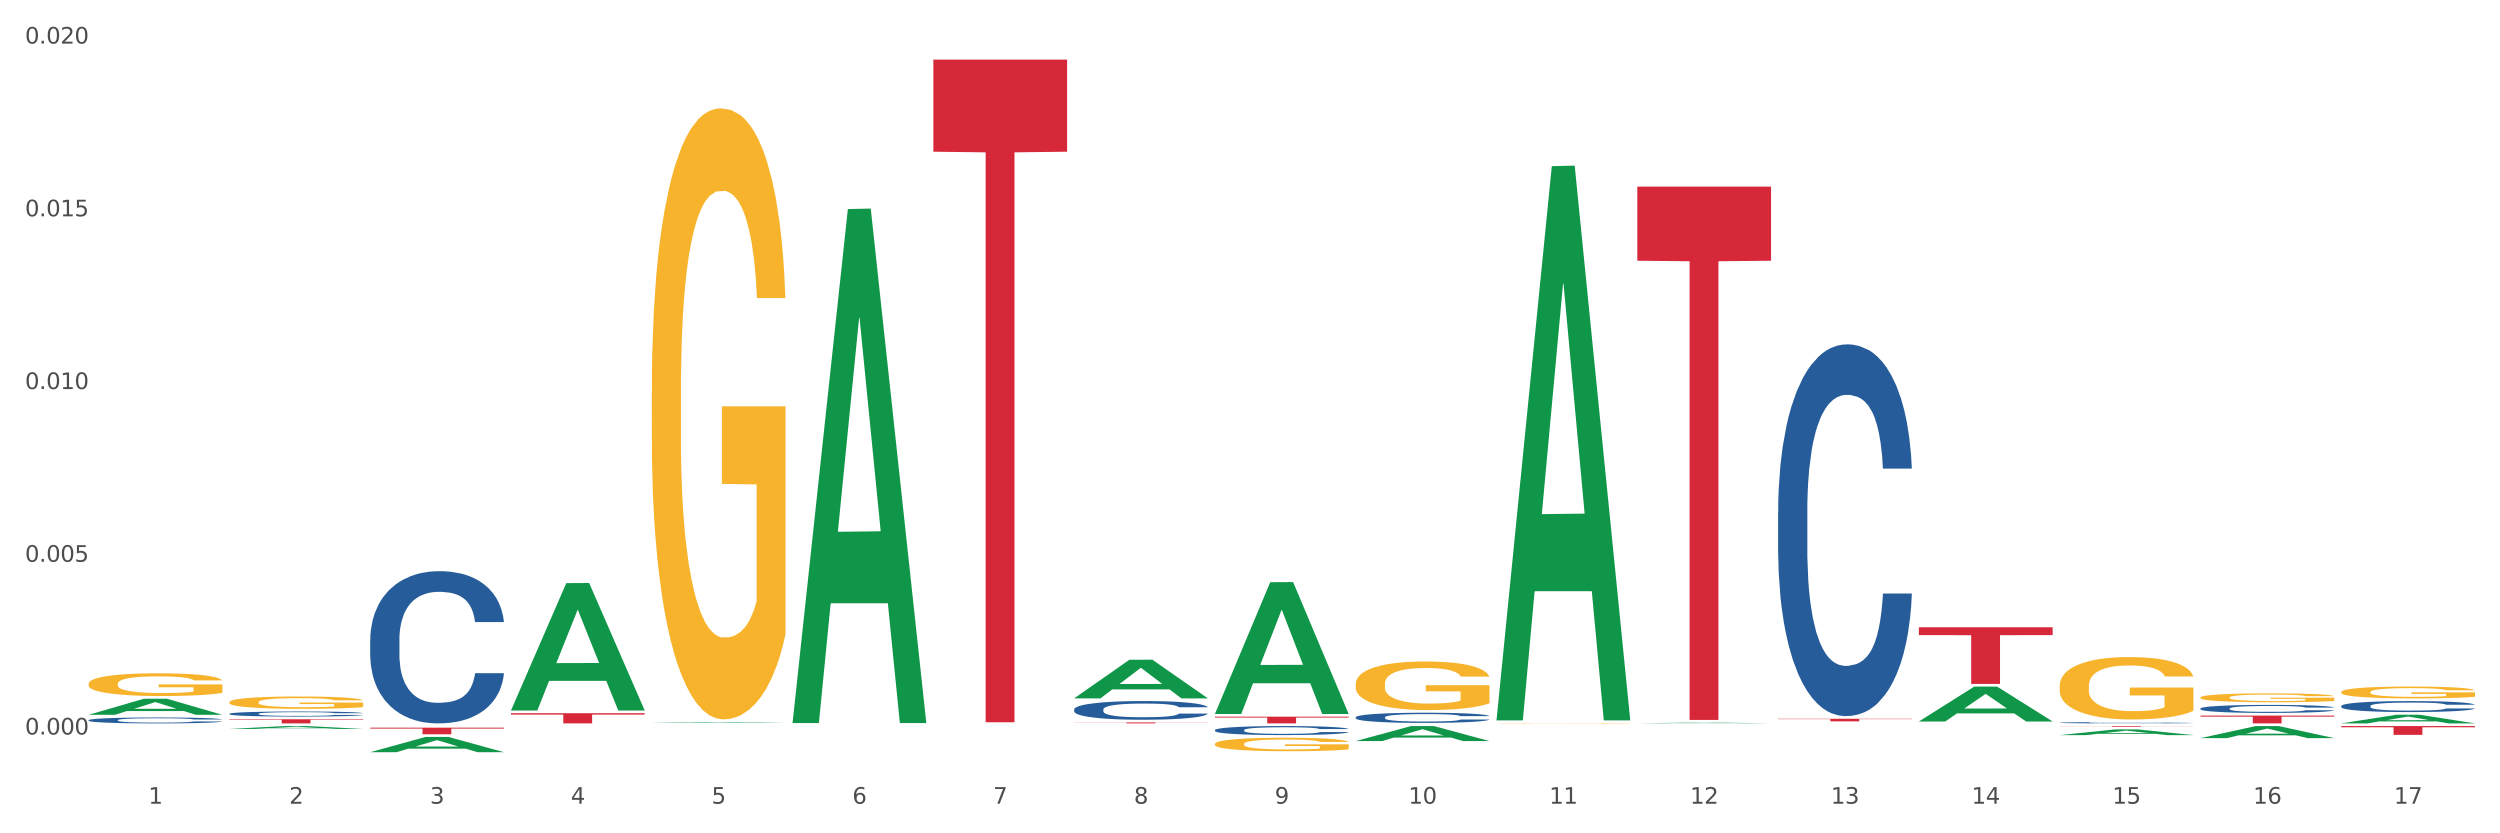
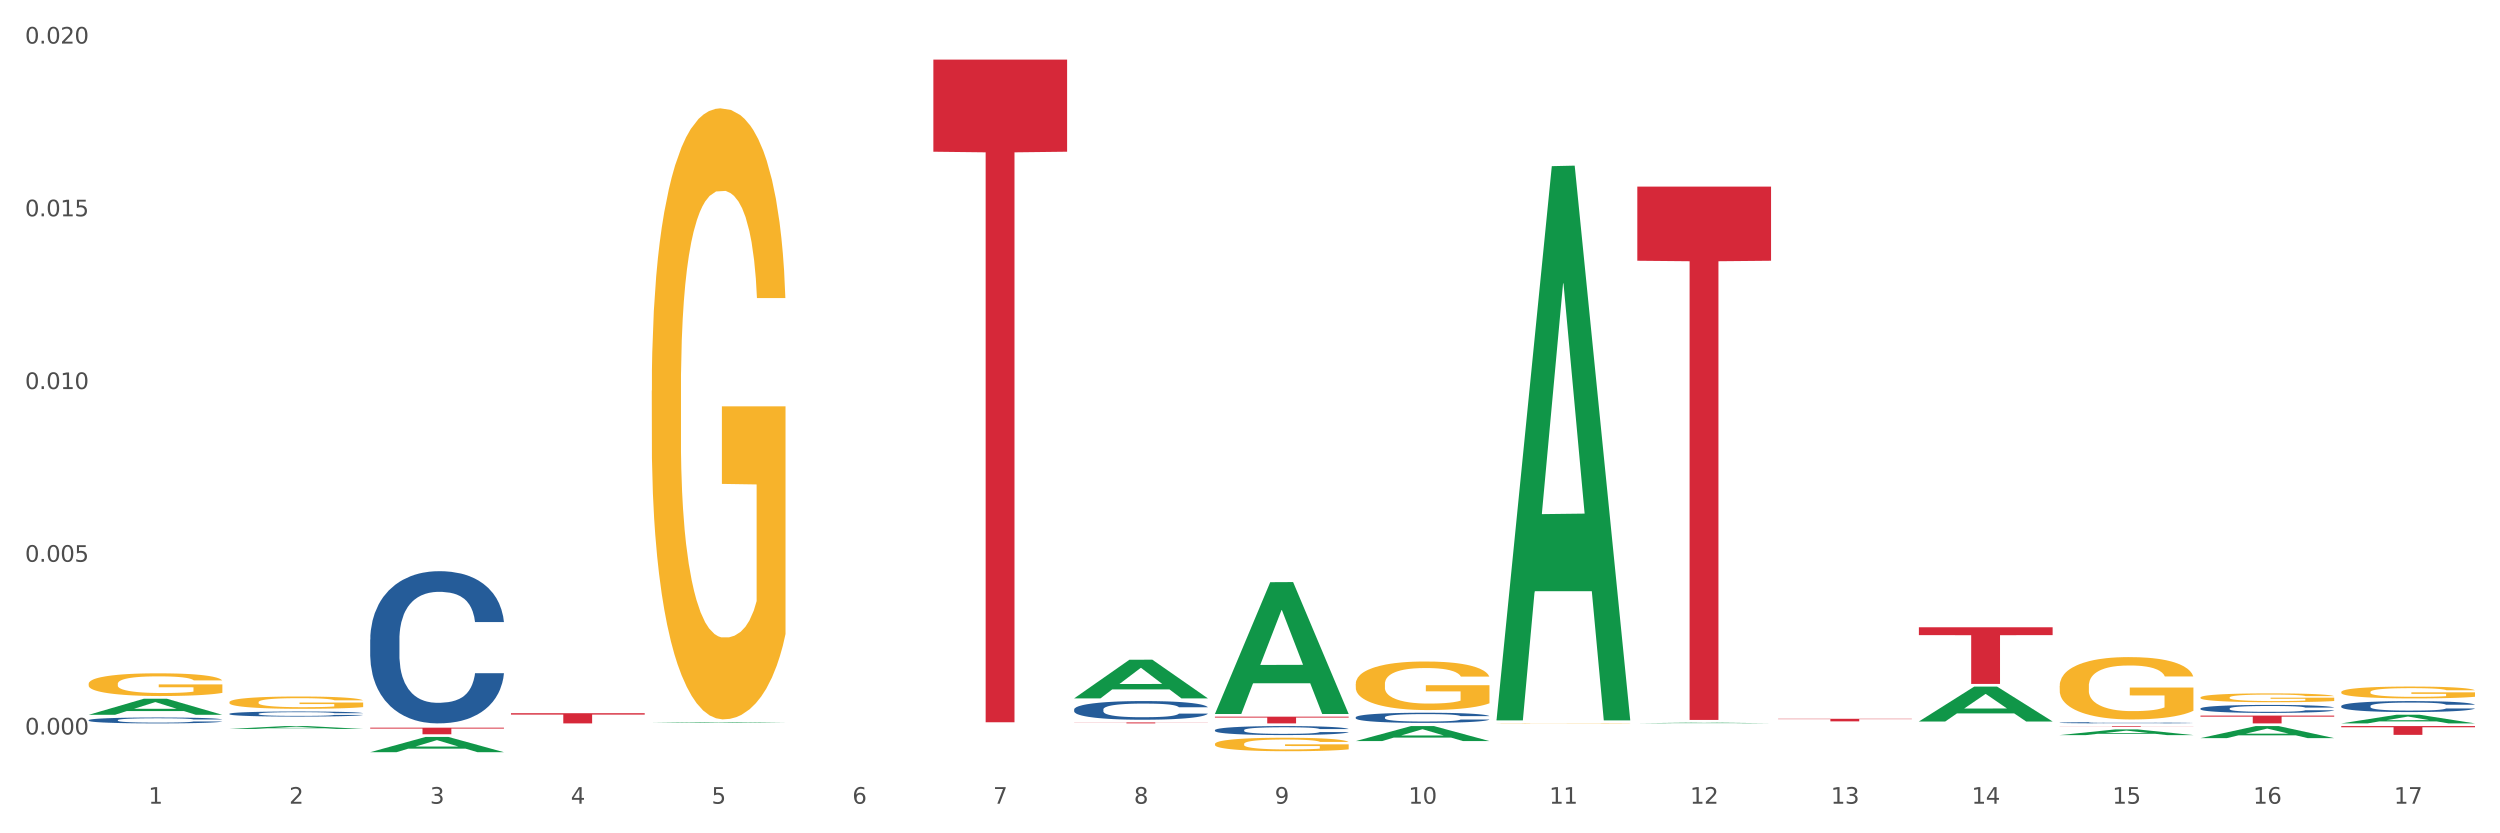
<svg xmlns="http://www.w3.org/2000/svg" xmlns:xlink="http://www.w3.org/1999/xlink" width="1080pt" height="360pt" viewBox="0 0 1080 360" version="1.1">
  <rect x="0" y="0" width="1080" height="360" fill="#333333" stroke="none" />
  <defs>
    <style type="text/css">*{stroke-linejoin: round; stroke-linecap: butt}</style>
  </defs>
  <g id="figure_1">
    <g id="patch_1">
      <path d="M 0 360  L 1080 360  L 1080 0  L 0 0  z " style="fill: #ffffff; stroke: #ffffff; stroke-linejoin: miter" />
    </g>
    <g id="axes_1">
      <g id="matplotlib.axis_1">
        <g id="xtick_1">
          <g id="text_1">
            <g style="fill: #4d4d4d" transform="translate(64.119 347.204) scale(0.096 -0.096)">
              <defs>
                <path id="DejaVuSans-31" d="M 794 531  L 1825 531  L 1825 4091  L 703 3866  L 703 4441  L 1819 4666  L 2450 4666  L 2450 531  L 3481 531  L 3481 0  L 794 0  L 794 531  z " transform="scale(0.016)" />
              </defs>
              <use xlink:href="#DejaVuSans-31" />
            </g>
          </g>
        </g>
        <g id="xtick_2">
          <g id="text_2">
            <g style="fill: #4d4d4d" transform="translate(124.94 347.204) scale(0.096 -0.096)">
              <defs>
                <path id="DejaVuSans-32" d="M 1228 531  L 3431 531  L 3431 0  L 469 0  L 469 531  Q 828 903 1448 1529  Q 2069 2156 2228 2338  Q 2531 2678 2651 2914  Q 2772 3150 2772 3378  Q 2772 3750 2511 3984  Q 2250 4219 1831 4219  Q 1534 4219 1204 4116  Q 875 4013 500 3803  L 500 4441  Q 881 4594 1212 4672  Q 1544 4750 1819 4750  Q 2544 4750 2975 4387  Q 3406 4025 3406 3419  Q 3406 3131 3298 2873  Q 3191 2616 2906 2266  Q 2828 2175 2409 1742  Q 1991 1309 1228 531  z " transform="scale(0.016)" />
              </defs>
              <use xlink:href="#DejaVuSans-32" />
            </g>
          </g>
        </g>
        <g id="xtick_3">
          <g id="text_3">
            <g style="fill: #4d4d4d" transform="translate(185.761 347.204) scale(0.096 -0.096)">
              <defs>
                <path id="DejaVuSans-33" d="M 2597 2516  Q 3050 2419 3304 2112  Q 3559 1806 3559 1356  Q 3559 666 3084 287  Q 2609 -91 1734 -91  Q 1441 -91 1130 -33  Q 819 25 488 141  L 488 750  Q 750 597 1062 519  Q 1375 441 1716 441  Q 2309 441 2620 675  Q 2931 909 2931 1356  Q 2931 1769 2642 2001  Q 2353 2234 1838 2234  L 1294 2234  L 1294 2753  L 1863 2753  Q 2328 2753 2575 2939  Q 2822 3125 2822 3475  Q 2822 3834 2567 4026  Q 2313 4219 1838 4219  Q 1578 4219 1281 4162  Q 984 4106 628 3988  L 628 4550  Q 988 4650 1302 4700  Q 1616 4750 1894 4750  Q 2613 4750 3031 4423  Q 3450 4097 3450 3541  Q 3450 3153 3228 2886  Q 3006 2619 2597 2516  z " transform="scale(0.016)" />
              </defs>
              <use xlink:href="#DejaVuSans-33" />
            </g>
          </g>
        </g>
        <g id="xtick_4">
          <g id="text_4">
            <g style="fill: #4d4d4d" transform="translate(246.582 347.204) scale(0.096 -0.096)">
              <defs>
                <path id="DejaVuSans-34" d="M 2419 4116  L 825 1625  L 2419 1625  L 2419 4116  z M 2253 4666  L 3047 4666  L 3047 1625  L 3713 1625  L 3713 1100  L 3047 1100  L 3047 0  L 2419 0  L 2419 1100  L 313 1100  L 313 1709  L 2253 4666  z " transform="scale(0.016)" />
              </defs>
              <use xlink:href="#DejaVuSans-34" />
            </g>
          </g>
        </g>
        <g id="xtick_5">
          <g id="text_5">
            <g style="fill: #4d4d4d" transform="translate(307.403 347.204) scale(0.096 -0.096)">
              <defs>
                <path id="DejaVuSans-35" d="M 691 4666  L 3169 4666  L 3169 4134  L 1269 4134  L 1269 2991  Q 1406 3038 1543 3061  Q 1681 3084 1819 3084  Q 2600 3084 3056 2656  Q 3513 2228 3513 1497  Q 3513 744 3044 326  Q 2575 -91 1722 -91  Q 1428 -91 1123 -41  Q 819 9 494 109  L 494 744  Q 775 591 1075 516  Q 1375 441 1709 441  Q 2250 441 2565 725  Q 2881 1009 2881 1497  Q 2881 1984 2565 2268  Q 2250 2553 1709 2553  Q 1456 2553 1204 2497  Q 953 2441 691 2322  L 691 4666  z " transform="scale(0.016)" />
              </defs>
              <use xlink:href="#DejaVuSans-35" />
            </g>
          </g>
        </g>
        <g id="xtick_6">
          <g id="text_6">
            <g style="fill: #4d4d4d" transform="translate(368.224 347.204) scale(0.096 -0.096)">
              <defs>
                <path id="DejaVuSans-36" d="M 2113 2584  Q 1688 2584 1439 2293  Q 1191 2003 1191 1497  Q 1191 994 1439 701  Q 1688 409 2113 409  Q 2538 409 2786 701  Q 3034 994 3034 1497  Q 3034 2003 2786 2293  Q 2538 2584 2113 2584  z M 3366 4563  L 3366 3988  Q 3128 4100 2886 4159  Q 2644 4219 2406 4219  Q 1781 4219 1451 3797  Q 1122 3375 1075 2522  Q 1259 2794 1537 2939  Q 1816 3084 2150 3084  Q 2853 3084 3261 2657  Q 3669 2231 3669 1497  Q 3669 778 3244 343  Q 2819 -91 2113 -91  Q 1303 -91 875 529  Q 447 1150 447 2328  Q 447 3434 972 4092  Q 1497 4750 2381 4750  Q 2619 4750 2861 4703  Q 3103 4656 3366 4563  z " transform="scale(0.016)" />
              </defs>
              <use xlink:href="#DejaVuSans-36" />
            </g>
          </g>
        </g>
        <g id="xtick_7">
          <g id="text_7">
            <g style="fill: #4d4d4d" transform="translate(429.045 347.204) scale(0.096 -0.096)">
              <defs>
                <path id="DejaVuSans-37" d="M 525 4666  L 3525 4666  L 3525 4397  L 1831 0  L 1172 0  L 2766 4134  L 525 4134  L 525 4666  z " transform="scale(0.016)" />
              </defs>
              <use xlink:href="#DejaVuSans-37" />
            </g>
          </g>
        </g>
        <g id="xtick_8">
          <g id="text_8">
            <g style="fill: #4d4d4d" transform="translate(489.866 347.204) scale(0.096 -0.096)">
              <defs>
                <path id="DejaVuSans-38" d="M 2034 2216  Q 1584 2216 1326 1975  Q 1069 1734 1069 1313  Q 1069 891 1326 650  Q 1584 409 2034 409  Q 2484 409 2743 651  Q 3003 894 3003 1313  Q 3003 1734 2745 1975  Q 2488 2216 2034 2216  z M 1403 2484  Q 997 2584 770 2862  Q 544 3141 544 3541  Q 544 4100 942 4425  Q 1341 4750 2034 4750  Q 2731 4750 3128 4425  Q 3525 4100 3525 3541  Q 3525 3141 3298 2862  Q 3072 2584 2669 2484  Q 3125 2378 3379 2068  Q 3634 1759 3634 1313  Q 3634 634 3220 271  Q 2806 -91 2034 -91  Q 1263 -91 848 271  Q 434 634 434 1313  Q 434 1759 690 2068  Q 947 2378 1403 2484  z M 1172 3481  Q 1172 3119 1398 2916  Q 1625 2713 2034 2713  Q 2441 2713 2670 2916  Q 2900 3119 2900 3481  Q 2900 3844 2670 4047  Q 2441 4250 2034 4250  Q 1625 4250 1398 4047  Q 1172 3844 1172 3481  z " transform="scale(0.016)" />
              </defs>
              <use xlink:href="#DejaVuSans-38" />
            </g>
          </g>
        </g>
        <g id="xtick_9">
          <g id="text_9">
            <g style="fill: #4d4d4d" transform="translate(550.688 347.204) scale(0.096 -0.096)">
              <defs>
                <path id="DejaVuSans-39" d="M 703 97  L 703 672  Q 941 559 1184 500  Q 1428 441 1663 441  Q 2288 441 2617 861  Q 2947 1281 2994 2138  Q 2813 1869 2534 1725  Q 2256 1581 1919 1581  Q 1219 1581 811 2004  Q 403 2428 403 3163  Q 403 3881 828 4315  Q 1253 4750 1959 4750  Q 2769 4750 3195 4129  Q 3622 3509 3622 2328  Q 3622 1225 3098 567  Q 2575 -91 1691 -91  Q 1453 -91 1209 -44  Q 966 3 703 97  z M 1959 2075  Q 2384 2075 2632 2365  Q 2881 2656 2881 3163  Q 2881 3666 2632 3958  Q 2384 4250 1959 4250  Q 1534 4250 1286 3958  Q 1038 3666 1038 3163  Q 1038 2656 1286 2365  Q 1534 2075 1959 2075  z " transform="scale(0.016)" />
              </defs>
              <use xlink:href="#DejaVuSans-39" />
            </g>
          </g>
        </g>
        <g id="xtick_10">
          <g id="text_10">
            <g style="fill: #4d4d4d" transform="translate(608.455 347.204) scale(0.096 -0.096)">
              <defs>
                <path id="DejaVuSans-30" d="M 2034 4250  Q 1547 4250 1301 3770  Q 1056 3291 1056 2328  Q 1056 1369 1301 889  Q 1547 409 2034 409  Q 2525 409 2770 889  Q 3016 1369 3016 2328  Q 3016 3291 2770 3770  Q 2525 4250 2034 4250  z M 2034 4750  Q 2819 4750 3233 4129  Q 3647 3509 3647 2328  Q 3647 1150 3233 529  Q 2819 -91 2034 -91  Q 1250 -91 836 529  Q 422 1150 422 2328  Q 422 3509 836 4129  Q 1250 4750 2034 4750  z " transform="scale(0.016)" />
              </defs>
              <use xlink:href="#DejaVuSans-31" />
              <use xlink:href="#DejaVuSans-30" transform="translate(63.623 0)" />
            </g>
          </g>
        </g>
        <g id="xtick_11">
          <g id="text_11">
            <g style="fill: #4d4d4d" transform="translate(669.276 347.204) scale(0.096 -0.096)">
              <use xlink:href="#DejaVuSans-31" />
              <use xlink:href="#DejaVuSans-31" transform="translate(63.623 0)" />
            </g>
          </g>
        </g>
        <g id="xtick_12">
          <g id="text_12">
            <g style="fill: #4d4d4d" transform="translate(730.097 347.204) scale(0.096 -0.096)">
              <use xlink:href="#DejaVuSans-31" />
              <use xlink:href="#DejaVuSans-32" transform="translate(63.623 0)" />
            </g>
          </g>
        </g>
        <g id="xtick_13">
          <g id="text_13">
            <g style="fill: #4d4d4d" transform="translate(790.918 347.204) scale(0.096 -0.096)">
              <use xlink:href="#DejaVuSans-31" />
              <use xlink:href="#DejaVuSans-33" transform="translate(63.623 0)" />
            </g>
          </g>
        </g>
        <g id="xtick_14">
          <g id="text_14">
            <g style="fill: #4d4d4d" transform="translate(851.739 347.204) scale(0.096 -0.096)">
              <use xlink:href="#DejaVuSans-31" />
              <use xlink:href="#DejaVuSans-34" transform="translate(63.623 0)" />
            </g>
          </g>
        </g>
        <g id="xtick_15">
          <g id="text_15">
            <g style="fill: #4d4d4d" transform="translate(912.56 347.204) scale(0.096 -0.096)">
              <use xlink:href="#DejaVuSans-31" />
              <use xlink:href="#DejaVuSans-35" transform="translate(63.623 0)" />
            </g>
          </g>
        </g>
        <g id="xtick_16">
          <g id="text_16">
            <g style="fill: #4d4d4d" transform="translate(973.381 347.204) scale(0.096 -0.096)">
              <use xlink:href="#DejaVuSans-31" />
              <use xlink:href="#DejaVuSans-36" transform="translate(63.623 0)" />
            </g>
          </g>
        </g>
        <g id="xtick_17">
          <g id="text_17">
            <g style="fill: #4d4d4d" transform="translate(1034.202 347.204) scale(0.096 -0.096)">
              <use xlink:href="#DejaVuSans-31" />
              <use xlink:href="#DejaVuSans-37" transform="translate(63.623 0)" />
            </g>
          </g>
        </g>
        <g id="xtick_18" />
        <g id="xtick_19" />
        <g id="xtick_20" />
        <g id="xtick_21" />
        <g id="xtick_22" />
        <g id="xtick_23" />
        <g id="xtick_24" />
        <g id="xtick_25" />
        <g id="xtick_26" />
        <g id="xtick_27" />
        <g id="xtick_28" />
        <g id="xtick_29" />
        <g id="xtick_30" />
        <g id="xtick_31" />
        <g id="xtick_32" />
        <g id="xtick_33" />
      </g>
      <g id="matplotlib.axis_2">
        <g id="ytick_1">
          <g id="text_18">
            <g style="fill: #4d4d4d" transform="translate(10.8 317.306) scale(0.096 -0.096)">
              <defs>
                <path id="DejaVuSans-2e" d="M 684 794  L 1344 794  L 1344 0  L 684 0  L 684 794  z " transform="scale(0.016)" />
              </defs>
              <use xlink:href="#DejaVuSans-30" />
              <use xlink:href="#DejaVuSans-2e" transform="translate(63.623 0)" />
              <use xlink:href="#DejaVuSans-30" transform="translate(95.41 0)" />
              <use xlink:href="#DejaVuSans-30" transform="translate(159.033 0)" />
              <use xlink:href="#DejaVuSans-30" transform="translate(222.656 0)" />
            </g>
          </g>
        </g>
        <g id="ytick_2">
          <g id="text_19">
            <g style="fill: #4d4d4d" transform="translate(10.8 242.686) scale(0.096 -0.096)">
              <use xlink:href="#DejaVuSans-30" />
              <use xlink:href="#DejaVuSans-2e" transform="translate(63.623 0)" />
              <use xlink:href="#DejaVuSans-30" transform="translate(95.41 0)" />
              <use xlink:href="#DejaVuSans-30" transform="translate(159.033 0)" />
              <use xlink:href="#DejaVuSans-35" transform="translate(222.656 0)" />
            </g>
          </g>
        </g>
        <g id="ytick_3">
          <g id="text_20">
            <g style="fill: #4d4d4d" transform="translate(10.8 168.066) scale(0.096 -0.096)">
              <use xlink:href="#DejaVuSans-30" />
              <use xlink:href="#DejaVuSans-2e" transform="translate(63.623 0)" />
              <use xlink:href="#DejaVuSans-30" transform="translate(95.41 0)" />
              <use xlink:href="#DejaVuSans-31" transform="translate(159.033 0)" />
              <use xlink:href="#DejaVuSans-30" transform="translate(222.656 0)" />
            </g>
          </g>
        </g>
        <g id="ytick_4">
          <g id="text_21">
            <g style="fill: #4d4d4d" transform="translate(10.8 93.446) scale(0.096 -0.096)">
              <use xlink:href="#DejaVuSans-30" />
              <use xlink:href="#DejaVuSans-2e" transform="translate(63.623 0)" />
              <use xlink:href="#DejaVuSans-30" transform="translate(95.41 0)" />
              <use xlink:href="#DejaVuSans-31" transform="translate(159.033 0)" />
              <use xlink:href="#DejaVuSans-35" transform="translate(222.656 0)" />
            </g>
          </g>
        </g>
        <g id="ytick_5">
          <g id="text_22">
            <g style="fill: #4d4d4d" transform="translate(10.8 18.826) scale(0.096 -0.096)">
              <use xlink:href="#DejaVuSans-30" />
              <use xlink:href="#DejaVuSans-2e" transform="translate(63.623 0)" />
              <use xlink:href="#DejaVuSans-30" transform="translate(95.41 0)" />
              <use xlink:href="#DejaVuSans-32" transform="translate(159.033 0)" />
              <use xlink:href="#DejaVuSans-30" transform="translate(222.656 0)" />
            </g>
          </g>
        </g>
        <g id="ytick_6" />
        <g id="ytick_7" />
        <g id="ytick_8" />
        <g id="ytick_9" />
      </g>
      <g id="PolyCollection_1">
        <path d="M 99.104 303.351  L 99.172 303.347  L 99.172 303.172  L 99.309 303.021  L 99.991 302.656  L 101.014 302.355  L 101.765 302.195  L 102.515 302.064  L 103.402 301.932  L 104.493 301.796  L 106.472 301.597  L 107.699 301.495  L 109.2 301.388  L 111.929 301.233  L 113.907 301.145  L 115.954 301.072  L 119.296 300.985  L 121.479 300.946  L 123.799 300.917  L 126.596 300.897  L 128.71 300.892  L 133.349 300.907  L 137.306 300.951  L 139.216 300.985  L 141.672 301.043  L 142.968 301.082  L 145.082 301.16  L 147.265 301.262  L 148.766 301.349  L 151.017 301.514  L 152.723 301.68  L 154.292 301.884  L 155.11 302.025  L 155.724 302.156  L 156.27 302.307  L 156.816 302.545  L 144.537 302.545  L 144.059 302.375  L 143.309 302.214  L 142.217 302.059  L 141.262 301.961  L 139.625 301.84  L 138.124 301.762  L 136.555 301.704  L 134.645 301.655  L 133.144 301.631  L 131.03 301.612  L 126.868 301.616  L 124.072 301.655  L 122.161 301.704  L 120.934 301.748  L 119.842 301.796  L 118.614 301.864  L 117.182 301.966  L 116.158 302.059  L 115.135 302.175  L 114.317 302.292  L 113.566 302.428  L 112.952 302.574  L 112.475 302.724  L 112.065 302.909  L 111.724 303.215  L 111.724 303.881  L 111.861 304.032  L 112.202 304.231  L 112.611 304.382  L 113.293 304.561  L 113.907 304.683  L 115.067 304.858  L 116.363 305.004  L 117.386 305.096  L 118.41 305.174  L 120.183 305.281  L 122.161 305.368  L 123.867 305.422  L 126.186 305.47  L 127.755 305.49  L 129.12 305.499  L 132.462 305.499  L 134.85 305.485  L 137.51 305.451  L 139.557 305.407  L 141.262 305.354  L 143.172 305.266  L 144.4 305.184  L 144.4 304.168  L 129.393 304.163  L 129.393 303.487  L 156.884 303.487  L 156.884 305.47  L 155.724 305.572  L 154.428 305.665  L 153.064 305.747  L 151.017 305.849  L 148.562 305.947  L 146.379 306.015  L 144.059 306.073  L 141.331 306.126  L 137.783 306.175  L 135.6 306.194  L 132.872 306.209  L 129.665 306.214  L 126.868 306.204  L 124.14 306.18  L 121.275 306.136  L 118.478 306.073  L 116.363 306.01  L 114.248 305.932  L 111.997 305.83  L 110.223 305.733  L 108.859 305.645  L 107.358 305.533  L 105.721 305.388  L 104.493 305.256  L 103.402 305.12  L 102.242 304.945  L 101.423 304.795  L 100.605 304.605  L 100.127 304.464  L 99.582 304.246  L 99.172 303.939  L 99.104 303.351  z " clip-path="url(#p279d200ae1)" style="fill: #f7b32b" />
        <path d="M 38.283 295.408  L 38.351 295.399  L 38.351 295.076  L 38.488 294.798  L 39.17 294.126  L 40.193 293.57  L 40.943 293.274  L 41.694 293.032  L 42.581 292.79  L 43.672 292.539  L 45.65 292.171  L 46.878 291.983  L 48.379 291.785  L 51.108 291.498  L 53.086 291.337  L 55.133 291.203  L 58.475 291.041  L 60.658 290.969  L 62.978 290.916  L 65.775 290.88  L 67.889 290.871  L 72.528 290.898  L 76.485 290.978  L 78.395 291.041  L 80.851 291.149  L 82.147 291.22  L 84.261 291.364  L 86.444 291.552  L 87.945 291.714  L 90.196 292.018  L 91.902 292.323  L 93.471 292.7  L 94.289 292.96  L 94.903 293.202  L 95.449 293.48  L 95.995 293.919  L 83.716 293.919  L 83.238 293.606  L 82.488 293.31  L 81.396 293.023  L 80.441 292.843  L 78.804 292.619  L 77.303 292.476  L 75.734 292.368  L 73.824 292.278  L 72.323 292.234  L 70.209 292.198  L 66.047 292.207  L 63.251 292.278  L 61.34 292.368  L 60.113 292.449  L 59.021 292.539  L 57.793 292.664  L 56.361 292.852  L 55.337 293.023  L 54.314 293.238  L 53.495 293.453  L 52.745 293.704  L 52.131 293.973  L 51.654 294.251  L 51.244 294.592  L 50.903 295.157  L 50.903 296.385  L 51.04 296.663  L 51.381 297.031  L 51.79 297.309  L 52.472 297.64  L 53.086 297.865  L 54.246 298.187  L 55.542 298.456  L 56.565 298.627  L 57.588 298.77  L 59.362 298.967  L 61.34 299.129  L 63.046 299.227  L 65.365 299.317  L 66.934 299.353  L 68.299 299.371  L 71.641 299.371  L 74.029 299.344  L 76.689 299.281  L 78.736 299.201  L 80.441 299.102  L 82.351 298.94  L 83.579 298.788  L 83.579 296.914  L 68.571 296.905  L 68.571 295.659  L 96.063 295.659  L 96.063 299.317  L 94.903 299.505  L 93.607 299.676  L 92.243 299.828  L 90.196 300.016  L 87.741 300.196  L 85.558 300.321  L 83.238 300.429  L 80.509 300.528  L 76.962 300.617  L 74.779 300.653  L 72.051 300.68  L 68.844 300.689  L 66.047 300.671  L 63.319 300.626  L 60.454 300.545  L 57.657 300.429  L 55.542 300.312  L 53.427 300.169  L 51.176 299.981  L 49.402 299.801  L 48.038 299.64  L 46.537 299.434  L 44.9 299.165  L 43.672 298.923  L 42.581 298.671  L 41.421 298.349  L 40.602 298.071  L 39.784 297.721  L 39.306 297.461  L 38.761 297.058  L 38.351 296.493  L 38.283 295.408  z " clip-path="url(#p279d200ae1)" style="fill: #f7b32b" />
        <path d="M 159.925 276.294  L 159.993 276.234  L 159.993 274.552  L 160.198 272.27  L 160.95 268.066  L 161.906 264.883  L 163.545 261.16  L 164.433 259.598  L 165.594 257.857  L 167.984 255.034  L 170.716 252.632  L 172.629 251.31  L 174.063 250.47  L 177.273 248.968  L 179.117 248.308  L 181.029 247.767  L 182.668 247.407  L 185.4 246.986  L 187.586 246.806  L 190.113 246.746  L 192.23 246.806  L 195.03 247.046  L 199.128 247.767  L 200.699 248.188  L 202.816 248.908  L 205.002 249.869  L 206.777 250.83  L 208.826 252.211  L 210.944 254.013  L 212.993 256.295  L 214.427 258.397  L 215.588 260.619  L 216.612 263.322  L 217.364 266.264  L 217.705 268.727  L 205.207 268.727  L 204.865 266.505  L 204.182 264.102  L 203.499 262.481  L 202.748 261.16  L 201.587 259.658  L 200.562 258.697  L 198.855 257.556  L 197.284 256.836  L 195.986 256.415  L 194.416 256.055  L 191.069 255.695  L 188.679 255.695  L 187.176 255.815  L 185.332 256.115  L 183.761 256.535  L 181.917 257.256  L 180.483 258.037  L 179.049 259.058  L 178.229 259.778  L 177 261.1  L 176.18 262.181  L 175.087 264.042  L 174.473 265.364  L 173.38 268.787  L 172.902 271.309  L 172.697 273.051  L 172.56 274.972  L 172.56 284.341  L 172.97 288.545  L 173.312 290.347  L 173.858 292.389  L 174.882 295.031  L 176.385 297.614  L 177.956 299.475  L 179.253 300.616  L 180.483 301.457  L 181.712 302.118  L 183.215 302.718  L 184.444 303.079  L 186.288 303.439  L 188.474 303.619  L 190.181 303.619  L 193.664 303.319  L 195.235 303.019  L 196.738 302.598  L 198.377 301.938  L 199.674 301.217  L 200.426 300.676  L 201.655 299.535  L 202.611 298.334  L 203.431 296.953  L 203.977 295.752  L 204.592 293.95  L 205.07 291.908  L 205.207 290.827  L 217.705 290.827  L 217.432 292.989  L 216.954 295.091  L 215.998 297.914  L 215.246 299.535  L 214.085 301.517  L 212.856 303.199  L 211.149 305.06  L 209.578 306.442  L 207.939 307.643  L 206.163 308.724  L 202.953 310.225  L 201.792 310.646  L 199.333 311.366  L 197.421 311.787  L 194.62 312.207  L 191.752 312.447  L 188.747 312.507  L 186.083 312.387  L 183.146 312.027  L 181.302 311.667  L 179.253 311.126  L 176.863 310.285  L 174.609 309.264  L 172.492 308.063  L 170.511 306.682  L 168.667 305.121  L 166.277 302.538  L 164.501 300.016  L 163.203 297.674  L 162.316 295.692  L 161.428 293.169  L 160.95 291.428  L 160.198 287.224  L 159.925 283.32  L 159.925 276.294  z " clip-path="url(#p279d200ae1)" style="fill: #255c99" />
        <path d="M 38.283 311.103  L 38.351 311.1  L 38.351 311.035  L 38.556 310.947  L 39.307 310.784  L 40.264 310.66  L 41.903 310.516  L 42.791 310.455  L 43.952 310.388  L 46.342 310.278  L 49.074 310.185  L 50.986 310.134  L 52.421 310.101  L 55.631 310.043  L 57.475 310.017  L 59.387 309.996  L 61.026 309.982  L 63.758 309.966  L 65.944 309.959  L 68.471 309.957  L 70.588 309.959  L 73.388 309.968  L 77.486 309.996  L 79.057 310.013  L 81.174 310.041  L 83.36 310.078  L 85.135 310.115  L 87.184 310.169  L 89.302 310.239  L 91.35 310.327  L 92.785 310.409  L 93.946 310.495  L 94.97 310.6  L 95.722 310.714  L 96.063 310.809  L 83.564 310.809  L 83.223 310.723  L 82.54 310.63  L 81.857 310.567  L 81.106 310.516  L 79.945 310.458  L 78.92 310.42  L 77.213 310.376  L 75.642 310.348  L 74.344 310.332  L 72.773 310.318  L 69.427 310.304  L 67.036 310.304  L 65.534 310.308  L 63.69 310.32  L 62.119 310.336  L 60.275 310.364  L 58.841 310.395  L 57.406 310.434  L 56.587 310.462  L 55.357 310.513  L 54.538 310.555  L 53.445 310.627  L 52.83 310.679  L 51.738 310.811  L 51.26 310.909  L 51.055 310.977  L 50.918 311.051  L 50.918 311.415  L 51.328 311.578  L 51.669 311.647  L 52.216 311.727  L 53.24 311.829  L 54.743 311.929  L 56.314 312.001  L 57.611 312.046  L 58.841 312.078  L 60.07 312.104  L 61.573 312.127  L 62.802 312.141  L 64.646 312.155  L 66.832 312.162  L 68.539 312.162  L 72.022 312.15  L 73.593 312.139  L 75.096 312.123  L 76.735 312.097  L 78.032 312.069  L 78.784 312.048  L 80.013 312.004  L 80.969 311.957  L 81.789 311.904  L 82.335 311.857  L 82.95 311.787  L 83.428 311.708  L 83.564 311.666  L 96.063 311.666  L 95.79 311.75  L 95.312 311.831  L 94.356 311.941  L 93.604 312.004  L 92.443 312.081  L 91.214 312.146  L 89.506 312.218  L 87.936 312.272  L 86.296 312.318  L 84.521 312.36  L 81.311 312.418  L 80.15 312.435  L 77.691 312.463  L 75.779 312.479  L 72.978 312.495  L 70.11 312.504  L 67.105 312.507  L 64.441 312.502  L 61.504 312.488  L 59.66 312.474  L 57.611 312.453  L 55.221 312.421  L 52.967 312.381  L 50.85 312.334  L 48.869 312.281  L 47.025 312.22  L 44.635 312.12  L 42.859 312.022  L 41.561 311.932  L 40.673 311.855  L 39.786 311.757  L 39.307 311.689  L 38.556 311.526  L 38.283 311.375  L 38.283 311.103  z " clip-path="url(#p279d200ae1)" style="fill: #255c99" />
        <path d="M 524.851 315.406  L 524.92 315.403  L 524.92 315.303  L 525.125 315.168  L 525.876 314.92  L 526.832 314.731  L 528.471 314.511  L 529.359 314.419  L 530.52 314.316  L 532.911 314.149  L 535.643 314.007  L 537.555 313.929  L 538.989 313.879  L 542.199 313.79  L 544.043 313.751  L 545.956 313.719  L 547.595 313.698  L 550.327 313.673  L 552.512 313.663  L 555.039 313.659  L 557.156 313.663  L 559.957 313.677  L 564.054 313.719  L 565.625 313.744  L 567.743 313.787  L 569.928 313.844  L 571.704 313.9  L 573.753 313.982  L 575.87 314.089  L 577.919 314.224  L 579.353 314.348  L 580.514 314.479  L 581.539 314.639  L 582.29 314.813  L 582.632 314.959  L 570.133 314.959  L 569.792 314.827  L 569.109 314.685  L 568.426 314.589  L 567.674 314.511  L 566.513 314.422  L 565.489 314.366  L 563.781 314.298  L 562.21 314.256  L 560.913 314.231  L 559.342 314.209  L 555.995 314.188  L 553.605 314.188  L 552.102 314.195  L 550.258 314.213  L 548.687 314.238  L 546.843 314.28  L 545.409 314.327  L 543.975 314.387  L 543.155 314.43  L 541.926 314.508  L 541.106 314.572  L 540.014 314.682  L 539.399 314.76  L 538.306 314.962  L 537.828 315.111  L 537.623 315.214  L 537.487 315.328  L 537.487 315.882  L 537.896 316.131  L 538.238 316.237  L 538.784 316.358  L 539.809 316.514  L 541.311 316.667  L 542.882 316.777  L 544.18 316.844  L 545.409 316.894  L 546.639 316.933  L 548.141 316.969  L 549.37 316.99  L 551.214 317.011  L 553.4 317.022  L 555.107 317.022  L 558.591 317.004  L 560.162 316.986  L 561.664 316.961  L 563.303 316.922  L 564.601 316.88  L 565.352 316.848  L 566.582 316.78  L 567.538 316.709  L 568.357 316.628  L 568.904 316.557  L 569.518 316.45  L 569.996 316.329  L 570.133 316.265  L 582.632 316.265  L 582.358 316.393  L 581.88 316.518  L 580.924 316.685  L 580.173 316.78  L 579.012 316.898  L 577.782 316.997  L 576.075 317.107  L 574.504 317.189  L 572.865 317.26  L 571.089 317.324  L 567.879 317.412  L 566.718 317.437  L 564.259 317.48  L 562.347 317.505  L 559.547 317.53  L 556.678 317.544  L 553.673 317.547  L 551.01 317.54  L 548.073 317.519  L 546.229 317.498  L 544.18 317.466  L 541.789 317.416  L 539.536 317.356  L 537.418 317.285  L 535.438 317.203  L 533.594 317.111  L 531.203 316.958  L 529.427 316.809  L 528.13 316.67  L 527.242 316.553  L 526.354 316.404  L 525.876 316.301  L 525.125 316.052  L 524.851 315.822  L 524.851 315.406  z " clip-path="url(#p279d200ae1)" style="fill: #255c99" />
        <path d="M 464.03 306.482  L 464.099 306.475  L 464.099 306.268  L 464.304 305.988  L 465.055 305.472  L 466.011 305.081  L 467.65 304.624  L 468.538 304.432  L 469.699 304.218  L 472.09 303.871  L 474.821 303.576  L 476.734 303.414  L 478.168 303.311  L 481.378 303.126  L 483.222 303.045  L 485.134 302.979  L 486.774 302.935  L 489.506 302.883  L 491.691 302.861  L 494.218 302.854  L 496.335 302.861  L 499.136 302.89  L 503.233 302.979  L 504.804 303.031  L 506.922 303.119  L 509.107 303.237  L 510.883 303.355  L 512.932 303.525  L 515.049 303.746  L 517.098 304.026  L 518.532 304.284  L 519.693 304.557  L 520.718 304.889  L 521.469 305.25  L 521.81 305.553  L 509.312 305.553  L 508.97 305.28  L 508.287 304.985  L 507.604 304.786  L 506.853 304.624  L 505.692 304.439  L 504.668 304.321  L 502.96 304.181  L 501.389 304.093  L 500.092 304.041  L 498.521 303.997  L 495.174 303.952  L 492.784 303.952  L 491.281 303.967  L 489.437 304.004  L 487.866 304.056  L 486.022 304.144  L 484.588 304.24  L 483.154 304.365  L 482.334 304.454  L 481.105 304.616  L 480.285 304.749  L 479.193 304.978  L 478.578 305.14  L 477.485 305.56  L 477.007 305.87  L 476.802 306.084  L 476.666 306.32  L 476.666 307.47  L 477.075 307.987  L 477.417 308.208  L 477.963 308.459  L 478.988 308.783  L 480.49 309.1  L 482.061 309.329  L 483.359 309.469  L 484.588 309.572  L 485.817 309.653  L 487.32 309.727  L 488.549 309.771  L 490.393 309.816  L 492.579 309.838  L 494.286 309.838  L 497.77 309.801  L 499.34 309.764  L 500.843 309.712  L 502.482 309.631  L 503.78 309.543  L 504.531 309.476  L 505.76 309.336  L 506.717 309.189  L 507.536 309.019  L 508.083 308.872  L 508.697 308.65  L 509.175 308.4  L 509.312 308.267  L 521.81 308.267  L 521.537 308.532  L 521.059 308.79  L 520.103 309.137  L 519.352 309.336  L 518.191 309.58  L 516.961 309.786  L 515.254 310.015  L 513.683 310.184  L 512.044 310.332  L 510.268 310.465  L 507.058 310.649  L 505.897 310.701  L 503.438 310.789  L 501.526 310.841  L 498.726 310.892  L 495.857 310.922  L 492.852 310.929  L 490.189 310.914  L 487.252 310.87  L 485.408 310.826  L 483.359 310.76  L 480.968 310.656  L 478.714 310.531  L 476.597 310.383  L 474.617 310.214  L 472.773 310.022  L 470.382 309.705  L 468.606 309.395  L 467.309 309.108  L 466.421 308.864  L 465.533 308.554  L 465.055 308.341  L 464.304 307.824  L 464.03 307.345  L 464.03 306.482  z " clip-path="url(#p279d200ae1)" style="fill: #255c99" />
        <path d="M 99.104 308.352  L 99.172 308.35  L 99.172 308.294  L 99.377 308.218  L 100.129 308.077  L 101.085 307.971  L 102.724 307.847  L 103.612 307.794  L 104.773 307.736  L 107.163 307.642  L 109.895 307.562  L 111.807 307.518  L 113.242 307.49  L 116.452 307.44  L 118.296 307.418  L 120.208 307.399  L 121.847 307.387  L 124.579 307.373  L 126.765 307.367  L 129.292 307.365  L 131.409 307.367  L 134.209 307.375  L 138.307 307.399  L 139.878 307.414  L 141.995 307.438  L 144.181 307.47  L 145.956 307.502  L 148.005 307.548  L 150.123 307.608  L 152.172 307.684  L 153.606 307.754  L 154.767 307.829  L 155.791 307.919  L 156.543 308.017  L 156.884 308.099  L 144.386 308.099  L 144.044 308.025  L 143.361 307.945  L 142.678 307.891  L 141.927 307.847  L 140.766 307.796  L 139.741 307.764  L 138.034 307.726  L 136.463 307.702  L 135.165 307.688  L 133.594 307.676  L 130.248 307.664  L 127.857 307.664  L 126.355 307.668  L 124.511 307.678  L 122.94 307.692  L 121.096 307.716  L 119.662 307.742  L 118.227 307.776  L 117.408 307.801  L 116.179 307.845  L 115.359 307.881  L 114.266 307.943  L 113.652 307.987  L 112.559 308.101  L 112.081 308.186  L 111.876 308.244  L 111.739 308.308  L 111.739 308.621  L 112.149 308.761  L 112.49 308.821  L 113.037 308.889  L 114.061 308.978  L 115.564 309.064  L 117.135 309.126  L 118.432 309.164  L 119.662 309.192  L 120.891 309.214  L 122.394 309.234  L 123.623 309.246  L 125.467 309.258  L 127.653 309.264  L 129.36 309.264  L 132.843 309.254  L 134.414 309.244  L 135.917 309.23  L 137.556 309.208  L 138.853 309.184  L 139.605 309.166  L 140.834 309.128  L 141.79 309.088  L 142.61 309.042  L 143.156 309.002  L 143.771 308.941  L 144.249 308.873  L 144.386 308.837  L 156.884 308.837  L 156.611 308.909  L 156.133 308.98  L 155.177 309.074  L 154.425 309.128  L 153.264 309.194  L 152.035 309.25  L 150.327 309.312  L 148.757 309.359  L 147.117 309.399  L 145.342 309.435  L 142.132 309.485  L 140.971 309.499  L 138.512 309.523  L 136.6 309.537  L 133.799 309.551  L 130.931 309.559  L 127.926 309.561  L 125.262 309.557  L 122.325 309.545  L 120.481 309.533  L 118.432 309.515  L 116.042 309.487  L 113.788 309.453  L 111.671 309.413  L 109.69 309.367  L 107.846 309.314  L 105.456 309.228  L 103.68 309.144  L 102.382 309.066  L 101.494 309  L 100.607 308.915  L 100.129 308.857  L 99.377 308.717  L 99.104 308.587  L 99.104 308.352  z " clip-path="url(#p279d200ae1)" style="fill: #255c99" />
        <path d="M 828.957 311.661  L 829.016 311.647  L 852.843 296.622  L 862.731 296.608  L 886.737 311.689  L 875.3 311.689  L 870.118 308.177  L 845.516 308.177  L 845.338 308.234  L 840.334 311.689  L 828.957 311.689  L 828.957 311.661  L 848.614 306.082  L 867.02 306.067  L 857.906 299.822  L 857.787 299.794  L 857.668 299.836  L 848.554 306.067  L 848.614 306.082  L 828.957 311.661  z " clip-path="url(#p279d200ae1)" style="fill: #109648" />
        <path d="M 464.03 301.671  L 464.09 301.655  L 487.917 285  L 497.805 284.985  L 521.81 301.702  L 510.374 301.702  L 505.191 297.809  L 480.59 297.809  L 480.411 297.872  L 475.408 301.702  L 464.03 301.702  L 464.03 301.671  L 483.688 295.486  L 502.094 295.47  L 492.98 288.548  L 492.861 288.517  L 492.742 288.564  L 483.628 295.47  L 483.688 295.486  L 464.03 301.671  z " clip-path="url(#p279d200ae1)" style="fill: #109648" />
        <path d="M 524.851 308.343  L 524.911 308.29  L 548.738 251.507  L 558.626 251.454  L 582.632 308.45  L 571.195 308.45  L 566.012 295.178  L 541.411 295.178  L 541.232 295.392  L 536.229 308.45  L 524.851 308.45  L 524.851 308.343  L 544.509 287.257  L 562.915 287.204  L 553.801 263.602  L 553.682 263.495  L 553.563 263.656  L 544.449 287.204  L 544.509 287.257  L 524.851 308.343  z " clip-path="url(#p279d200ae1)" style="fill: #109648" />
        <path d="M 585.673 320.136  L 585.732 320.13  L 609.559 313.665  L 619.447 313.659  L 643.453 320.148  L 632.016 320.148  L 626.833 318.637  L 602.232 318.637  L 602.053 318.661  L 597.05 320.148  L 585.673 320.148  L 585.673 320.136  L 605.33 317.735  L 623.736 317.729  L 614.622 315.042  L 614.503 315.03  L 614.384 315.048  L 605.27 317.729  L 605.33 317.735  L 585.673 320.136  z " clip-path="url(#p279d200ae1)" style="fill: #109648" />
        <path d="M 1011.42 305  L 1011.488 304.996  L 1011.488 304.875  L 1011.693 304.71  L 1012.444 304.407  L 1013.401 304.178  L 1015.04 303.909  L 1015.928 303.797  L 1017.089 303.671  L 1019.479 303.468  L 1022.211 303.294  L 1024.123 303.199  L 1025.558 303.139  L 1028.768 303.03  L 1030.612 302.983  L 1032.524 302.944  L 1034.163 302.918  L 1036.895 302.888  L 1039.081 302.875  L 1041.608 302.87  L 1043.725 302.875  L 1046.525 302.892  L 1050.623 302.944  L 1052.194 302.974  L 1054.311 303.026  L 1056.497 303.095  L 1058.272 303.165  L 1060.321 303.264  L 1062.439 303.394  L 1064.487 303.559  L 1065.922 303.71  L 1067.083 303.87  L 1068.107 304.065  L 1068.859 304.277  L 1069.2 304.455  L 1056.701 304.455  L 1056.36 304.294  L 1055.677 304.121  L 1054.994 304.004  L 1054.243 303.909  L 1053.082 303.801  L 1052.057 303.732  L 1050.35 303.649  L 1048.779 303.597  L 1047.481 303.567  L 1045.91 303.541  L 1042.564 303.515  L 1040.173 303.515  L 1038.671 303.524  L 1036.827 303.546  L 1035.256 303.576  L 1033.412 303.628  L 1031.978 303.684  L 1030.543 303.758  L 1029.724 303.81  L 1028.494 303.905  L 1027.675 303.983  L 1026.582 304.117  L 1025.967 304.212  L 1024.875 304.459  L 1024.397 304.641  L 1024.192 304.766  L 1024.055 304.905  L 1024.055 305.58  L 1024.465 305.883  L 1024.806 306.013  L 1025.353 306.16  L 1026.377 306.351  L 1027.88 306.537  L 1029.451 306.671  L 1030.748 306.753  L 1031.978 306.814  L 1033.207 306.862  L 1034.71 306.905  L 1035.939 306.931  L 1037.783 306.957  L 1039.969 306.97  L 1041.676 306.97  L 1045.159 306.948  L 1046.73 306.927  L 1048.233 306.896  L 1049.872 306.849  L 1051.169 306.797  L 1051.921 306.758  L 1053.15 306.676  L 1054.106 306.589  L 1054.926 306.489  L 1055.472 306.403  L 1056.087 306.273  L 1056.565 306.126  L 1056.701 306.048  L 1069.2 306.048  L 1068.927 306.204  L 1068.449 306.355  L 1067.493 306.559  L 1066.741 306.676  L 1065.58 306.818  L 1064.351 306.94  L 1062.643 307.074  L 1061.073 307.173  L 1059.433 307.26  L 1057.658 307.338  L 1054.448 307.446  L 1053.287 307.476  L 1050.828 307.528  L 1048.916 307.559  L 1046.115 307.589  L 1043.247 307.606  L 1040.242 307.611  L 1037.578 307.602  L 1034.641 307.576  L 1032.797 307.55  L 1030.748 307.511  L 1028.358 307.45  L 1026.104 307.377  L 1023.987 307.29  L 1022.006 307.191  L 1020.162 307.078  L 1017.772 306.892  L 1015.996 306.71  L 1014.698 306.541  L 1013.81 306.398  L 1012.923 306.217  L 1012.444 306.091  L 1011.693 305.788  L 1011.42 305.507  L 1011.42 305  z " clip-path="url(#p279d200ae1)" style="fill: #255c99" />
        <path d="M 950.599 306.072  L 950.667 306.069  L 950.667 305.981  L 950.872 305.861  L 951.623 305.639  L 952.58 305.472  L 954.219 305.276  L 955.107 305.194  L 956.268 305.102  L 958.658 304.953  L 961.39 304.827  L 963.302 304.757  L 964.737 304.713  L 967.947 304.634  L 969.791 304.599  L 971.703 304.571  L 973.342 304.552  L 976.074 304.53  L 978.26 304.52  L 980.787 304.517  L 982.904 304.52  L 985.704 304.533  L 989.802 304.571  L 991.373 304.593  L 993.49 304.631  L 995.676 304.681  L 997.451 304.732  L 999.5 304.805  L 1001.617 304.9  L 1003.666 305.02  L 1005.101 305.13  L 1006.262 305.247  L 1007.286 305.39  L 1008.037 305.545  L 1008.379 305.674  L 995.88 305.674  L 995.539 305.557  L 994.856 305.431  L 994.173 305.345  L 993.422 305.276  L 992.261 305.197  L 991.236 305.146  L 989.529 305.086  L 987.958 305.048  L 986.66 305.026  L 985.089 305.007  L 981.743 304.988  L 979.352 304.988  L 977.85 304.994  L 976.006 305.01  L 974.435 305.032  L 972.591 305.07  L 971.157 305.111  L 969.722 305.165  L 968.903 305.203  L 967.673 305.273  L 966.854 305.33  L 965.761 305.428  L 965.146 305.497  L 964.054 305.677  L 963.576 305.81  L 963.371 305.902  L 963.234 306.003  L 963.234 306.496  L 963.644 306.717  L 963.985 306.812  L 964.532 306.92  L 965.556 307.059  L 967.059 307.195  L 968.63 307.293  L 969.927 307.353  L 971.157 307.397  L 972.386 307.432  L 973.889 307.464  L 975.118 307.483  L 976.962 307.501  L 979.147 307.511  L 980.855 307.511  L 984.338 307.495  L 985.909 307.479  L 987.411 307.457  L 989.051 307.422  L 990.348 307.385  L 991.1 307.356  L 992.329 307.296  L 993.285 307.233  L 994.105 307.16  L 994.651 307.097  L 995.266 307.002  L 995.744 306.894  L 995.88 306.838  L 1008.379 306.838  L 1008.106 306.951  L 1007.628 307.062  L 1006.671 307.211  L 1005.92 307.296  L 1004.759 307.4  L 1003.53 307.489  L 1001.822 307.587  L 1000.251 307.66  L 998.612 307.723  L 996.837 307.78  L 993.627 307.859  L 992.466 307.881  L 990.007 307.919  L 988.094 307.941  L 985.294 307.963  L 982.426 307.976  L 979.421 307.979  L 976.757 307.973  L 973.82 307.954  L 971.976 307.935  L 969.927 307.906  L 967.537 307.862  L 965.283 307.808  L 963.166 307.745  L 961.185 307.672  L 959.341 307.59  L 956.951 307.454  L 955.175 307.321  L 953.877 307.198  L 952.989 307.094  L 952.101 306.961  L 951.623 306.869  L 950.872 306.648  L 950.599 306.442  L 950.599 306.072  z " clip-path="url(#p279d200ae1)" style="fill: #255c99" />
        <path d="M 889.778 312.207  L 889.846 312.206  L 889.846 312.192  L 890.051 312.173  L 890.802 312.138  L 891.759 312.112  L 893.398 312.081  L 894.286 312.068  L 895.447 312.054  L 897.837 312.03  L 900.569 312.01  L 902.481 311.999  L 903.916 311.992  L 907.126 311.98  L 908.97 311.974  L 910.882 311.97  L 912.521 311.967  L 915.253 311.963  L 917.439 311.962  L 919.966 311.961  L 922.083 311.962  L 924.883 311.964  L 928.981 311.97  L 930.552 311.973  L 932.669 311.979  L 934.854 311.987  L 936.63 311.995  L 938.679 312.007  L 940.796 312.022  L 942.845 312.041  L 944.28 312.058  L 945.441 312.077  L 946.465 312.099  L 947.216 312.124  L 947.558 312.144  L 935.059 312.144  L 934.718 312.125  L 934.035 312.106  L 933.352 312.092  L 932.601 312.081  L 931.44 312.069  L 930.415 312.061  L 928.708 312.051  L 927.137 312.045  L 925.839 312.042  L 924.268 312.039  L 920.922 312.036  L 918.531 312.036  L 917.029 312.037  L 915.185 312.039  L 913.614 312.043  L 911.77 312.049  L 910.336 312.055  L 908.901 312.064  L 908.082 312.07  L 906.852 312.081  L 906.033 312.09  L 904.94 312.105  L 904.325 312.116  L 903.233 312.144  L 902.754 312.165  L 902.55 312.18  L 902.413 312.196  L 902.413 312.274  L 902.823 312.308  L 903.164 312.323  L 903.711 312.34  L 904.735 312.362  L 906.238 312.384  L 907.809 312.399  L 909.106 312.409  L 910.336 312.416  L 911.565 312.421  L 913.067 312.426  L 914.297 312.429  L 916.141 312.432  L 918.326 312.434  L 920.034 312.434  L 923.517 312.431  L 925.088 312.429  L 926.59 312.425  L 928.23 312.42  L 929.527 312.414  L 930.279 312.409  L 931.508 312.4  L 932.464 312.39  L 933.284 312.378  L 933.83 312.368  L 934.445 312.353  L 934.923 312.336  L 935.059 312.327  L 947.558 312.327  L 947.285 312.345  L 946.807 312.363  L 945.85 312.386  L 945.099 312.4  L 943.938 312.416  L 942.709 312.43  L 941.001 312.446  L 939.43 312.457  L 937.791 312.467  L 936.016 312.476  L 932.806 312.488  L 931.644 312.492  L 929.186 312.498  L 927.273 312.501  L 924.473 312.505  L 921.605 312.507  L 918.6 312.507  L 915.936 312.506  L 912.999 312.503  L 911.155 312.5  L 909.106 312.496  L 906.716 312.489  L 904.462 312.48  L 902.345 312.471  L 900.364 312.459  L 898.52 312.446  L 896.13 312.425  L 894.354 312.404  L 893.056 312.384  L 892.168 312.368  L 891.28 312.347  L 890.802 312.332  L 890.051 312.298  L 889.778 312.265  L 889.778 312.207  z " clip-path="url(#p279d200ae1)" style="fill: #255c99" />
-         <path d="M 768.136 220.919  L 768.204 220.772  L 768.204 216.665  L 768.409 211.092  L 769.16 200.824  L 770.116 193.05  L 771.756 183.956  L 772.643 180.143  L 773.804 175.889  L 776.195 168.996  L 778.927 163.128  L 780.839 159.902  L 782.273 157.848  L 785.483 154.181  L 787.327 152.568  L 789.24 151.248  L 790.879 150.368  L 793.611 149.341  L 795.796 148.901  L 798.323 148.754  L 800.441 148.901  L 803.241 149.488  L 807.339 151.248  L 808.91 152.274  L 811.027 154.035  L 813.212 156.381  L 814.988 158.728  L 817.037 162.102  L 819.154 166.502  L 821.203 172.076  L 822.637 177.209  L 823.799 182.636  L 824.823 189.237  L 825.574 196.424  L 825.916 202.438  L 813.417 202.438  L 813.076 197.011  L 812.393 191.144  L 811.71 187.183  L 810.959 183.956  L 809.797 180.29  L 808.773 177.943  L 807.066 175.156  L 805.495 173.396  L 804.197 172.369  L 802.626 171.489  L 799.28 170.609  L 796.889 170.609  L 795.387 170.902  L 793.543 171.636  L 791.972 172.662  L 790.128 174.423  L 788.693 176.329  L 787.259 178.823  L 786.44 180.583  L 785.21 183.81  L 784.391 186.45  L 783.298 190.997  L 782.683 194.224  L 781.59 202.584  L 781.112 208.745  L 780.907 212.998  L 780.771 217.692  L 780.771 240.573  L 781.181 250.841  L 781.522 255.241  L 782.069 260.228  L 783.093 266.682  L 784.596 272.989  L 786.166 277.536  L 787.464 280.323  L 788.693 282.376  L 789.923 283.99  L 791.425 285.456  L 792.655 286.336  L 794.499 287.217  L 796.684 287.657  L 798.392 287.657  L 801.875 286.923  L 803.446 286.19  L 804.948 285.163  L 806.587 283.55  L 807.885 281.789  L 808.636 280.469  L 809.866 277.683  L 810.822 274.749  L 811.641 271.375  L 812.188 268.442  L 812.803 264.042  L 813.281 259.055  L 813.417 256.415  L 825.916 256.415  L 825.643 261.695  L 825.164 266.829  L 824.208 273.722  L 823.457 277.683  L 822.296 282.523  L 821.067 286.63  L 819.359 291.177  L 817.788 294.55  L 816.149 297.484  L 814.373 300.124  L 811.163 303.791  L 810.002 304.818  L 807.544 306.578  L 805.631 307.604  L 802.831 308.631  L 799.963 309.218  L 796.957 309.365  L 794.294 309.071  L 791.357 308.191  L 789.513 307.311  L 787.464 305.991  L 785.074 303.938  L 782.82 301.444  L 780.703 298.511  L 778.722 295.137  L 776.878 291.323  L 774.487 285.016  L 772.712 278.856  L 771.414 273.136  L 770.526 268.295  L 769.638 262.135  L 769.16 257.881  L 768.409 247.614  L 768.136 238.08  L 768.136 220.919  z " clip-path="url(#p279d200ae1)" style="fill: #255c99" />
        <path d="M 585.673 309.873  L 585.741 309.869  L 585.741 309.756  L 585.946 309.604  L 586.697 309.323  L 587.653 309.111  L 589.292 308.862  L 590.18 308.758  L 591.341 308.641  L 593.732 308.453  L 596.464 308.292  L 598.376 308.204  L 599.81 308.148  L 603.02 308.048  L 604.864 308.004  L 606.777 307.967  L 608.416 307.943  L 611.148 307.915  L 613.333 307.903  L 615.86 307.899  L 617.977 307.903  L 620.778 307.919  L 624.876 307.967  L 626.446 307.995  L 628.564 308.044  L 630.749 308.108  L 632.525 308.172  L 634.574 308.264  L 636.691 308.385  L 638.74 308.537  L 640.174 308.677  L 641.335 308.826  L 642.36 309.006  L 643.111 309.203  L 643.453 309.367  L 630.954 309.367  L 630.613 309.219  L 629.93 309.058  L 629.247 308.95  L 628.495 308.862  L 627.334 308.762  L 626.31 308.697  L 624.602 308.621  L 623.031 308.573  L 621.734 308.545  L 620.163 308.521  L 616.816 308.497  L 614.426 308.497  L 612.923 308.505  L 611.079 308.525  L 609.509 308.553  L 607.664 308.601  L 606.23 308.653  L 604.796 308.721  L 603.976 308.77  L 602.747 308.858  L 601.927 308.93  L 600.835 309.054  L 600.22 309.143  L 599.127 309.371  L 598.649 309.54  L 598.444 309.656  L 598.308 309.784  L 598.308 310.41  L 598.717 310.691  L 599.059 310.811  L 599.605 310.948  L 600.63 311.124  L 602.132 311.296  L 603.703 311.421  L 605.001 311.497  L 606.23 311.553  L 607.46 311.597  L 608.962 311.637  L 610.191 311.661  L 612.036 311.686  L 614.221 311.698  L 615.929 311.698  L 619.412 311.678  L 620.983 311.657  L 622.485 311.629  L 624.124 311.585  L 625.422 311.537  L 626.173 311.501  L 627.403 311.425  L 628.359 311.345  L 629.178 311.252  L 629.725 311.172  L 630.339 311.052  L 630.817 310.915  L 630.954 310.843  L 643.453 310.843  L 643.179 310.988  L 642.701 311.128  L 641.745 311.317  L 640.994 311.425  L 639.833 311.557  L 638.603 311.669  L 636.896 311.794  L 635.325 311.886  L 633.686 311.966  L 631.91 312.038  L 628.7 312.139  L 627.539 312.167  L 625.08 312.215  L 623.168 312.243  L 620.368 312.271  L 617.499 312.287  L 614.494 312.291  L 611.831 312.283  L 608.894 312.259  L 607.05 312.235  L 605.001 312.199  L 602.61 312.143  L 600.357 312.075  L 598.239 311.994  L 596.259 311.902  L 594.415 311.798  L 592.024 311.625  L 590.249 311.457  L 588.951 311.3  L 588.063 311.168  L 587.175 311  L 586.697 310.883  L 585.946 310.603  L 585.673 310.342  L 585.673 309.873  z " clip-path="url(#p279d200ae1)" style="fill: #255c99" />
        <path d="M 646.494 310.767  L 646.553 310.542  L 670.38 71.778  L 680.268 71.553  L 704.274 311.217  L 692.837 311.217  L 687.654 255.408  L 663.053 255.408  L 662.875 256.308  L 657.871 311.217  L 646.494 311.217  L 646.494 310.767  L 666.151 222.103  L 684.557 221.878  L 675.443 122.636  L 675.324 122.186  L 675.205 122.861  L 666.091 221.878  L 666.151 222.103  L 646.494 310.767  z " clip-path="url(#p279d200ae1)" style="fill: #109648" />
        <path d="M 889.778 317.561  L 889.837 317.558  L 913.664 315.113  L 923.552 315.11  L 947.558 317.565  L 936.121 317.565  L 930.939 316.994  L 906.337 316.994  L 906.159 317.003  L 901.155 317.565  L 889.778 317.565  L 889.778 317.561  L 909.435 316.652  L 927.841 316.65  L 918.727 315.634  L 918.608 315.629  L 918.489 315.636  L 909.375 316.65  L 909.435 316.652  L 889.778 317.561  z " clip-path="url(#p279d200ae1)" style="fill: #109648" />
        <path d="M 950.599 318.867  L 950.658 318.862  L 974.485 313.664  L 984.373 313.659  L 1008.379 318.877  L 996.942 318.877  L 991.76 317.662  L 967.159 317.662  L 966.98 317.682  L 961.976 318.877  L 950.599 318.877  L 950.599 318.867  L 970.256 316.937  L 988.662 316.932  L 979.549 314.771  L 979.429 314.761  L 979.31 314.776  L 970.196 316.932  L 970.256 316.937  L 950.599 318.867  z " clip-path="url(#p279d200ae1)" style="fill: #109648" />
        <path d="M 1011.42 312.5  L 1011.48 312.497  L 1035.306 308.766  L 1045.194 308.762  L 1069.2 312.507  L 1057.763 312.507  L 1052.581 311.635  L 1027.98 311.635  L 1027.801 311.649  L 1022.797 312.507  L 1011.42 312.507  L 1011.42 312.5  L 1031.077 311.115  L 1049.483 311.111  L 1040.37 309.56  L 1040.25 309.553  L 1040.131 309.564  L 1031.018 311.111  L 1031.077 311.115  L 1011.42 312.5  z " clip-path="url(#p279d200ae1)" style="fill: #109648" />
        <path d="M 707.315 312.45  L 707.374 312.45  L 731.201 312.166  L 741.089 312.165  L 765.095 312.451  L 753.658 312.451  L 748.475 312.385  L 723.874 312.385  L 723.696 312.386  L 718.692 312.451  L 707.315 312.451  L 707.315 312.45  L 726.972 312.345  L 745.378 312.345  L 736.264 312.226  L 736.145 312.226  L 736.026 312.227  L 726.912 312.345  L 726.972 312.345  L 707.315 312.45  z " clip-path="url(#p279d200ae1)" style="fill: #109648" />
        <path d="M 950.599 309.13  L 1008.379 309.13  L 1008.379 309.6  L 985.65 309.603  L 985.65 312.507  L 973.191 312.507  L 973.191 309.603  L 950.599 309.6  L 950.599 309.134  L 950.599 309.13  z " clip-path="url(#p279d200ae1)" style="fill: #d62839" />
        <path d="M 1011.42 313.659  L 1069.2 313.659  L 1069.2 314.187  L 1046.471 314.19  L 1046.471 317.456  L 1034.012 317.456  L 1034.012 314.19  L 1011.42 314.187  L 1011.42 313.663  L 1011.42 313.659  z " clip-path="url(#p279d200ae1)" style="fill: #d62839" />
        <path d="M 828.957 270.974  L 886.737 270.974  L 886.737 274.376  L 864.008 274.399  L 864.008 295.456  L 851.549 295.456  L 851.549 274.399  L 828.957 274.376  L 828.957 270.997  L 828.957 270.974  z " clip-path="url(#p279d200ae1)" style="fill: #d62839" />
        <path d="M 524.851 321.395  L 524.92 321.39  L 524.92 321.198  L 525.056 321.033  L 525.738 320.633  L 526.762 320.303  L 527.512 320.127  L 528.262 319.983  L 529.149 319.839  L 530.241 319.69  L 532.219 319.472  L 533.447 319.36  L 534.948 319.243  L 537.676 319.072  L 539.655 318.976  L 541.701 318.896  L 545.044 318.8  L 547.227 318.758  L 549.546 318.726  L 552.343 318.704  L 554.458 318.699  L 559.097 318.715  L 563.053 318.763  L 564.963 318.8  L 567.419 318.864  L 568.715 318.907  L 570.83 318.992  L 573.013 319.104  L 574.514 319.2  L 576.765 319.381  L 578.47 319.562  L 580.039 319.786  L 580.858 319.941  L 581.472 320.085  L 582.018 320.25  L 582.563 320.511  L 570.284 320.511  L 569.807 320.324  L 569.056 320.148  L 567.965 319.978  L 567.01 319.871  L 565.373 319.738  L 563.872 319.653  L 562.303 319.589  L 560.393 319.536  L 558.892 319.509  L 556.777 319.488  L 552.616 319.493  L 549.819 319.536  L 547.909 319.589  L 546.681 319.637  L 545.59 319.69  L 544.362 319.765  L 542.929 319.877  L 541.906 319.978  L 540.883 320.106  L 540.064 320.234  L 539.314 320.383  L 538.7 320.543  L 538.222 320.708  L 537.813 320.911  L 537.472 321.246  L 537.472 321.976  L 537.608 322.141  L 537.949 322.36  L 538.359 322.525  L 539.041 322.722  L 539.655 322.856  L 540.814 323.047  L 542.11 323.207  L 543.134 323.309  L 544.157 323.394  L 545.931 323.511  L 547.909 323.607  L 549.614 323.666  L 551.934 323.719  L 553.503 323.74  L 554.867 323.751  L 558.21 323.751  L 560.597 323.735  L 563.258 323.698  L 565.304 323.65  L 567.01 323.591  L 568.92 323.495  L 570.148 323.404  L 570.148 322.291  L 555.14 322.285  L 555.14 321.545  L 582.632 321.545  L 582.632 323.719  L 581.472 323.831  L 580.176 323.932  L 578.811 324.023  L 576.765 324.134  L 574.309 324.241  L 572.126 324.316  L 569.807 324.38  L 567.078 324.438  L 563.531 324.492  L 561.348 324.513  L 558.619 324.529  L 555.413 324.534  L 552.616 324.524  L 549.887 324.497  L 547.022 324.449  L 544.225 324.38  L 542.11 324.31  L 539.996 324.225  L 537.745 324.113  L 535.971 324.007  L 534.607 323.911  L 533.106 323.788  L 531.469 323.628  L 530.241 323.484  L 529.149 323.335  L 527.989 323.143  L 527.171 322.978  L 526.352 322.77  L 525.875 322.616  L 525.329 322.376  L 524.92 322.04  L 524.851 321.395  z " clip-path="url(#p279d200ae1)" style="fill: #f7b32b" />
-         <path d="M 99.104 310.713  L 156.884 310.713  L 156.884 310.962  L 134.155 310.964  L 134.155 312.507  L 121.696 312.507  L 121.696 310.964  L 99.104 310.962  L 99.104 310.714  L 99.104 310.713  z " clip-path="url(#p279d200ae1)" style="fill: #d62839" />
        <path d="M 220.746 308.103  L 278.526 308.103  L 278.526 308.715  L 255.798 308.719  L 255.798 312.507  L 243.338 312.507  L 243.338 308.719  L 220.746 308.715  L 220.746 308.107  L 220.746 308.103  z " clip-path="url(#p279d200ae1)" style="fill: #d62839" />
        <path d="M 159.925 314.359  L 217.705 314.359  L 217.705 314.754  L 194.977 314.757  L 194.977 317.204  L 182.517 317.204  L 182.517 314.757  L 159.925 314.754  L 159.925 314.362  L 159.925 314.359  z " clip-path="url(#p279d200ae1)" style="fill: #d62839" />
        <path d="M 524.851 309.602  L 582.632 309.602  L 582.632 310.006  L 559.903 310.008  L 559.903 312.507  L 547.443 312.507  L 547.443 310.008  L 524.851 310.006  L 524.851 309.605  L 524.851 309.602  z " clip-path="url(#p279d200ae1)" style="fill: #d62839" />
        <path d="M 464.03 312.081  L 521.81 312.081  L 521.81 312.14  L 499.082 312.14  L 499.082 312.507  L 486.622 312.507  L 486.622 312.14  L 464.03 312.14  L 464.03 312.081  L 464.03 312.081  z " clip-path="url(#p279d200ae1)" style="fill: #d62839" />
        <path d="M 281.567 168.779  L 281.635 168.538  L 281.635 159.859  L 281.772 152.385  L 282.454 134.304  L 283.477 119.356  L 284.228 111.4  L 284.978 104.891  L 285.865 98.382  L 286.956 91.631  L 288.935 81.747  L 290.163 76.684  L 291.663 71.38  L 294.392 63.666  L 296.37 59.326  L 298.417 55.71  L 301.76 51.37  L 303.943 49.441  L 306.262 47.995  L 309.059 47.031  L 311.174 46.79  L 315.812 47.513  L 319.769 49.683  L 321.679 51.37  L 324.135 54.263  L 325.431 56.192  L 327.546 60.049  L 329.729 65.112  L 331.229 69.452  L 333.481 77.648  L 335.186 85.845  L 336.755 95.971  L 337.574 102.962  L 338.188 109.472  L 338.733 116.945  L 339.279 128.759  L 327 128.759  L 326.522 120.321  L 325.772 112.365  L 324.681 104.65  L 323.726 99.828  L 322.088 93.801  L 320.588 89.944  L 319.019 87.051  L 317.108 84.64  L 315.608 83.435  L 313.493 82.47  L 309.332 82.711  L 306.535 84.64  L 304.625 87.051  L 303.397 89.221  L 302.305 91.631  L 301.077 95.007  L 299.645 100.069  L 298.622 104.65  L 297.598 110.436  L 296.78 116.222  L 296.029 122.973  L 295.415 130.205  L 294.938 137.679  L 294.529 146.84  L 294.187 162.028  L 294.187 195.057  L 294.324 202.531  L 294.665 212.415  L 295.074 219.889  L 295.756 228.809  L 296.37 234.836  L 297.53 243.515  L 298.826 250.748  L 299.849 255.329  L 300.873 259.186  L 302.646 264.49  L 304.625 268.829  L 306.33 271.481  L 308.649 273.892  L 310.218 274.857  L 311.583 275.339  L 314.925 275.339  L 317.313 274.615  L 319.974 272.928  L 322.02 270.758  L 323.726 268.106  L 325.636 263.767  L 326.863 259.668  L 326.863 209.281  L 311.856 209.04  L 311.856 175.529  L 339.347 175.529  L 339.347 273.892  L 338.188 278.955  L 336.891 283.536  L 335.527 287.634  L 333.481 292.697  L 331.025 297.519  L 328.842 300.894  L 326.522 303.787  L 323.794 306.439  L 320.246 308.85  L 318.063 309.814  L 315.335 310.537  L 312.129 310.778  L 309.332 310.296  L 306.603 309.091  L 303.738 306.921  L 300.941 303.787  L 298.826 300.653  L 296.711 296.795  L 294.46 291.733  L 292.687 286.911  L 291.322 282.571  L 289.822 277.026  L 288.184 269.794  L 286.956 263.284  L 285.865 256.534  L 284.705 247.855  L 283.887 240.381  L 283.068 230.979  L 282.591 223.987  L 282.045 213.139  L 281.635 197.95  L 281.567 168.779  z " clip-path="url(#p279d200ae1)" style="fill: #f7b32b" />
        <path d="M 403.209 25.759  L 460.989 25.759  L 460.989 65.541  L 438.261 65.809  L 438.261 312.022  L 425.801 312.022  L 425.801 65.809  L 403.209 65.541  L 403.209 26.028  L 403.209 25.759  z " clip-path="url(#p279d200ae1)" style="fill: #d62839" />
        <path d="M 950.599 301.308  L 950.667 301.305  L 950.667 301.179  L 950.804 301.071  L 951.486 300.809  L 952.509 300.592  L 953.259 300.477  L 954.01 300.383  L 954.897 300.289  L 955.988 300.191  L 957.966 300.048  L 959.194 299.974  L 960.695 299.897  L 963.424 299.786  L 965.402 299.723  L 967.449 299.67  L 970.791 299.608  L 972.974 299.58  L 975.294 299.559  L 978.09 299.545  L 980.205 299.541  L 984.844 299.552  L 988.801 299.583  L 990.711 299.608  L 993.166 299.649  L 994.463 299.677  L 996.577 299.733  L 998.76 299.807  L 1000.261 299.869  L 1002.512 299.988  L 1004.218 300.107  L 1005.787 300.254  L 1006.605 300.355  L 1007.219 300.449  L 1007.765 300.557  L 1008.311 300.729  L 996.032 300.729  L 995.554 300.606  L 994.804 300.491  L 993.712 300.379  L 992.757 300.31  L 991.12 300.222  L 989.619 300.166  L 988.05 300.124  L 986.14 300.089  L 984.639 300.072  L 982.525 300.058  L 978.363 300.062  L 975.566 300.089  L 973.656 300.124  L 972.428 300.156  L 971.337 300.191  L 970.109 300.24  L 968.677 300.313  L 967.653 300.379  L 966.63 300.463  L 965.811 300.547  L 965.061 300.645  L 964.447 300.75  L 963.97 300.858  L 963.56 300.991  L 963.219 301.211  L 963.219 301.689  L 963.356 301.797  L 963.697 301.94  L 964.106 302.049  L 964.788 302.178  L 965.402 302.265  L 966.562 302.391  L 967.858 302.496  L 968.881 302.562  L 969.904 302.618  L 971.678 302.695  L 973.656 302.758  L 975.362 302.796  L 977.681 302.831  L 979.25 302.845  L 980.615 302.852  L 983.957 302.852  L 986.345 302.842  L 989.005 302.817  L 991.052 302.786  L 992.757 302.747  L 994.667 302.684  L 995.895 302.625  L 995.895 301.895  L 980.887 301.892  L 980.887 301.406  L 1008.379 301.406  L 1008.379 302.831  L 1007.219 302.904  L 1005.923 302.971  L 1004.559 303.03  L 1002.512 303.103  L 1000.056 303.173  L 997.873 303.222  L 995.554 303.264  L 992.825 303.303  L 989.278 303.337  L 987.095 303.351  L 984.366 303.362  L 981.16 303.365  L 978.363 303.358  L 975.635 303.341  L 972.77 303.31  L 969.973 303.264  L 967.858 303.219  L 965.743 303.163  L 963.492 303.09  L 961.718 303.02  L 960.354 302.957  L 958.853 302.876  L 957.216 302.772  L 955.988 302.677  L 954.897 302.58  L 953.737 302.454  L 952.918 302.346  L 952.1 302.209  L 951.622 302.108  L 951.076 301.951  L 950.667 301.731  L 950.599 301.308  z " clip-path="url(#p279d200ae1)" style="fill: #f7b32b" />
        <path d="M 281.567 312.27  L 281.627 312.27  L 305.454 311.93  L 315.342 311.93  L 339.347 312.27  L 327.91 312.27  L 322.728 312.191  L 298.127 312.191  L 297.948 312.192  L 292.945 312.27  L 281.567 312.27  L 281.567 312.27  L 301.224 312.144  L 319.631 312.144  L 310.517 312.002  L 310.398 312.002  L 310.279 312.003  L 301.165 312.144  L 301.224 312.144  L 281.567 312.27  z " clip-path="url(#p279d200ae1)" style="fill: #109648" />
        <path d="M 768.136 310.516  L 825.916 310.516  L 825.916 310.67  L 803.187 310.671  L 803.187 311.626  L 790.727 311.626  L 790.727 310.671  L 768.136 310.67  L 768.136 310.517  L 768.136 310.516  z " clip-path="url(#p279d200ae1)" style="fill: #d62839" />
        <path d="M 707.315 80.626  L 765.095 80.626  L 765.095 112.642  L 742.366 112.859  L 742.366 311.014  L 729.906 311.014  L 729.906 112.859  L 707.315 112.642  L 707.315 80.842  L 707.315 80.626  z " clip-path="url(#p279d200ae1)" style="fill: #d62839" />
        <path d="M 889.778 313.659  L 947.558 313.659  L 947.558 313.701  L 924.829 313.701  L 924.829 313.959  L 912.37 313.959  L 912.37 313.701  L 889.778 313.701  L 889.778 313.659  L 889.778 313.659  z " clip-path="url(#p279d200ae1)" style="fill: #d62839" />
        <path d="M 38.283 308.792  L 38.343 308.786  L 62.169 301.847  L 72.058 301.841  L 96.063 308.805  L 84.626 308.805  L 79.444 307.183  L 54.843 307.183  L 54.664 307.21  L 49.66 308.805  L 38.283 308.805  L 38.283 308.792  L 57.94 306.216  L 76.346 306.209  L 67.233 303.325  L 67.113 303.312  L 66.994 303.332  L 57.881 306.209  L 57.94 306.216  L 38.283 308.792  z " clip-path="url(#p279d200ae1)" style="fill: #109648" />
        <path d="M 646.494 312.433  L 646.562 312.433  L 646.562 312.428  L 646.698 312.424  L 647.38 312.415  L 648.404 312.407  L 649.154 312.403  L 649.904 312.399  L 650.791 312.396  L 651.883 312.392  L 653.861 312.387  L 655.089 312.384  L 656.59 312.382  L 659.318 312.378  L 661.297 312.375  L 663.343 312.373  L 666.686 312.371  L 668.869 312.37  L 671.188 312.369  L 673.985 312.369  L 676.1 312.369  L 680.739 312.369  L 684.695 312.37  L 686.605 312.371  L 689.061 312.373  L 690.357 312.374  L 692.472 312.376  L 694.655 312.378  L 696.156 312.381  L 698.407 312.385  L 700.112 312.389  L 701.681 312.395  L 702.5 312.398  L 703.114 312.402  L 703.66 312.406  L 704.205 312.412  L 691.926 312.412  L 691.449 312.407  L 690.698 312.403  L 689.607 312.399  L 688.652 312.397  L 687.015 312.393  L 685.514 312.391  L 683.945 312.39  L 682.035 312.389  L 680.534 312.388  L 678.419 312.387  L 674.258 312.388  L 671.461 312.389  L 669.551 312.39  L 668.323 312.391  L 667.232 312.392  L 666.004 312.394  L 664.571 312.397  L 663.548 312.399  L 662.525 312.402  L 661.706 312.405  L 660.956 312.409  L 660.342 312.413  L 659.864 312.416  L 659.455 312.421  L 659.114 312.429  L 659.114 312.447  L 659.25 312.451  L 659.591 312.456  L 660.001 312.46  L 660.683 312.464  L 661.297 312.468  L 662.456 312.472  L 663.753 312.476  L 664.776 312.478  L 665.799 312.48  L 667.573 312.483  L 669.551 312.485  L 671.256 312.487  L 673.576 312.488  L 675.145 312.489  L 676.509 312.489  L 679.852 312.489  L 682.239 312.488  L 684.9 312.488  L 686.946 312.486  L 688.652 312.485  L 690.562 312.483  L 691.79 312.481  L 691.79 312.454  L 676.782 312.454  L 676.782 312.436  L 704.274 312.436  L 704.274 312.488  L 703.114 312.491  L 701.818 312.493  L 700.453 312.495  L 698.407 312.498  L 695.951 312.5  L 693.768 312.502  L 691.449 312.504  L 688.72 312.505  L 685.173 312.506  L 682.99 312.507  L 680.261 312.507  L 677.055 312.507  L 674.258 312.507  L 671.529 312.507  L 668.664 312.505  L 665.867 312.504  L 663.753 312.502  L 661.638 312.5  L 659.387 312.497  L 657.613 312.495  L 656.249 312.493  L 654.748 312.49  L 653.111 312.486  L 651.883 312.482  L 650.791 312.479  L 649.632 312.474  L 648.813 312.47  L 647.994 312.465  L 647.517 312.462  L 646.971 312.456  L 646.562 312.448  L 646.494 312.433  z " clip-path="url(#p279d200ae1)" style="fill: #f7b32b" />
        <path d="M 1011.42 298.96  L 1011.488 298.955  L 1011.488 298.786  L 1011.625 298.641  L 1012.307 298.29  L 1013.33 298  L 1014.08 297.845  L 1014.831 297.718  L 1015.718 297.592  L 1016.809 297.461  L 1018.787 297.269  L 1020.015 297.17  L 1021.516 297.067  L 1024.245 296.918  L 1026.223 296.833  L 1028.27 296.763  L 1031.612 296.679  L 1033.795 296.641  L 1036.115 296.613  L 1038.912 296.594  L 1041.026 296.59  L 1045.665 296.604  L 1049.622 296.646  L 1051.532 296.679  L 1053.988 296.735  L 1055.284 296.772  L 1057.398 296.847  L 1059.581 296.946  L 1061.082 297.03  L 1063.333 297.189  L 1065.039 297.348  L 1066.608 297.545  L 1067.426 297.681  L 1068.04 297.807  L 1068.586 297.953  L 1069.132 298.182  L 1056.853 298.182  L 1056.375 298.018  L 1055.625 297.864  L 1054.533 297.714  L 1053.578 297.62  L 1051.941 297.503  L 1050.44 297.428  L 1048.871 297.372  L 1046.961 297.325  L 1045.46 297.302  L 1043.346 297.283  L 1039.184 297.288  L 1036.388 297.325  L 1034.477 297.372  L 1033.25 297.414  L 1032.158 297.461  L 1030.93 297.526  L 1029.498 297.625  L 1028.474 297.714  L 1027.451 297.826  L 1026.632 297.939  L 1025.882 298.07  L 1025.268 298.21  L 1024.791 298.356  L 1024.381 298.533  L 1024.04 298.829  L 1024.04 299.47  L 1024.177 299.615  L 1024.518 299.808  L 1024.927 299.953  L 1025.609 300.126  L 1026.223 300.243  L 1027.383 300.412  L 1028.679 300.552  L 1029.702 300.641  L 1030.725 300.716  L 1032.499 300.819  L 1034.477 300.904  L 1036.183 300.955  L 1038.502 301.002  L 1040.071 301.021  L 1041.436 301.03  L 1044.778 301.03  L 1047.166 301.016  L 1049.826 300.983  L 1051.873 300.941  L 1053.578 300.89  L 1055.488 300.805  L 1056.716 300.726  L 1056.716 299.747  L 1041.708 299.742  L 1041.708 299.091  L 1069.2 299.091  L 1069.2 301.002  L 1068.04 301.1  L 1066.744 301.189  L 1065.38 301.269  L 1063.333 301.367  L 1060.877 301.461  L 1058.695 301.527  L 1056.375 301.583  L 1053.646 301.634  L 1050.099 301.681  L 1047.916 301.7  L 1045.188 301.714  L 1041.981 301.719  L 1039.184 301.709  L 1036.456 301.686  L 1033.591 301.644  L 1030.794 301.583  L 1028.679 301.522  L 1026.564 301.447  L 1024.313 301.349  L 1022.539 301.255  L 1021.175 301.171  L 1019.674 301.063  L 1018.037 300.922  L 1016.809 300.796  L 1015.718 300.665  L 1014.558 300.496  L 1013.739 300.351  L 1012.921 300.168  L 1012.443 300.032  L 1011.898 299.822  L 1011.488 299.526  L 1011.42 298.96  z " clip-path="url(#p279d200ae1)" style="fill: #f7b32b" />
        <path d="M 889.778 296.316  L 889.846 296.291  L 889.846 295.405  L 889.983 294.643  L 890.665 292.797  L 891.688 291.271  L 892.438 290.459  L 893.189 289.795  L 894.076 289.13  L 895.167 288.441  L 897.145 287.432  L 898.373 286.916  L 899.874 286.374  L 902.603 285.587  L 904.581 285.144  L 906.628 284.775  L 909.97 284.332  L 912.153 284.135  L 914.473 283.987  L 917.269 283.889  L 919.384 283.864  L 924.023 283.938  L 927.98 284.16  L 929.89 284.332  L 932.345 284.627  L 933.642 284.824  L 935.756 285.218  L 937.939 285.735  L 939.44 286.177  L 941.691 287.014  L 943.397 287.851  L 944.966 288.884  L 945.784 289.598  L 946.398 290.262  L 946.944 291.025  L 947.49 292.231  L 935.211 292.231  L 934.733 291.37  L 933.983 290.558  L 932.891 289.77  L 931.936 289.278  L 930.299 288.663  L 928.798 288.269  L 927.229 287.974  L 925.319 287.728  L 923.818 287.605  L 921.704 287.506  L 917.542 287.531  L 914.745 287.728  L 912.835 287.974  L 911.607 288.195  L 910.516 288.441  L 909.288 288.786  L 907.855 289.303  L 906.832 289.77  L 905.809 290.361  L 904.99 290.951  L 904.24 291.64  L 903.626 292.379  L 903.148 293.141  L 902.739 294.077  L 902.398 295.627  L 902.398 298.998  L 902.534 299.761  L 902.876 300.77  L 903.285 301.533  L 903.967 302.443  L 904.581 303.058  L 905.741 303.944  L 907.037 304.683  L 908.06 305.15  L 909.083 305.544  L 910.857 306.085  L 912.835 306.528  L 914.541 306.799  L 916.86 307.045  L 918.429 307.143  L 919.793 307.193  L 923.136 307.193  L 925.524 307.119  L 928.184 306.946  L 930.231 306.725  L 931.936 306.454  L 933.846 306.011  L 935.074 305.593  L 935.074 300.45  L 920.066 300.425  L 920.066 297.005  L 947.558 297.005  L 947.558 307.045  L 946.398 307.562  L 945.102 308.029  L 943.738 308.448  L 941.691 308.964  L 939.235 309.456  L 937.052 309.801  L 934.733 310.096  L 932.004 310.367  L 928.457 310.613  L 926.274 310.711  L 923.545 310.785  L 920.339 310.81  L 917.542 310.761  L 914.814 310.638  L 911.948 310.416  L 909.152 310.096  L 907.037 309.776  L 904.922 309.383  L 902.671 308.866  L 900.897 308.374  L 899.533 307.931  L 898.032 307.365  L 896.395 306.627  L 895.167 305.962  L 894.076 305.273  L 892.916 304.387  L 892.097 303.624  L 891.279 302.665  L 890.801 301.951  L 890.255 300.844  L 889.846 299.293  L 889.778 296.316  z " clip-path="url(#p279d200ae1)" style="fill: #f7b32b" />
        <path d="M 585.673 295.463  L 585.741 295.444  L 585.741 294.754  L 585.877 294.16  L 586.559 292.723  L 587.583 291.536  L 588.333 290.903  L 589.083 290.386  L 589.97 289.869  L 591.062 289.332  L 593.04 288.547  L 594.268 288.144  L 595.769 287.723  L 598.497 287.11  L 600.476 286.765  L 602.522 286.478  L 605.865 286.133  L 608.048 285.979  L 610.367 285.865  L 613.164 285.788  L 615.279 285.769  L 619.918 285.826  L 623.874 285.999  L 625.784 286.133  L 628.24 286.363  L 629.536 286.516  L 631.651 286.822  L 633.834 287.225  L 635.335 287.57  L 637.586 288.221  L 639.291 288.872  L 640.86 289.677  L 641.679 290.233  L 642.293 290.75  L 642.839 291.344  L 643.384 292.283  L 631.105 292.283  L 630.628 291.612  L 629.877 290.98  L 628.786 290.367  L 627.831 289.984  L 626.194 289.505  L 624.693 289.198  L 623.124 288.968  L 621.214 288.777  L 619.713 288.681  L 617.598 288.604  L 613.437 288.623  L 610.64 288.777  L 608.73 288.968  L 607.502 289.141  L 606.411 289.332  L 605.183 289.601  L 603.75 290.003  L 602.727 290.367  L 601.704 290.827  L 600.885 291.286  L 600.135 291.823  L 599.521 292.398  L 599.043 292.992  L 598.634 293.72  L 598.293 294.927  L 598.293 297.551  L 598.429 298.145  L 598.77 298.931  L 599.18 299.525  L 599.862 300.234  L 600.476 300.713  L 601.635 301.402  L 602.932 301.977  L 603.955 302.341  L 604.978 302.648  L 606.752 303.069  L 608.73 303.414  L 610.435 303.625  L 612.755 303.816  L 614.324 303.893  L 615.688 303.931  L 619.031 303.931  L 621.418 303.874  L 624.079 303.74  L 626.125 303.567  L 627.831 303.357  L 629.741 303.012  L 630.969 302.686  L 630.969 298.682  L 615.961 298.663  L 615.961 296  L 643.453 296  L 643.453 303.816  L 642.293 304.219  L 640.997 304.583  L 639.632 304.908  L 637.586 305.311  L 635.13 305.694  L 632.947 305.962  L 630.628 306.192  L 627.899 306.403  L 624.352 306.594  L 622.169 306.671  L 619.44 306.728  L 616.234 306.748  L 613.437 306.709  L 610.708 306.614  L 607.843 306.441  L 605.046 306.192  L 602.932 305.943  L 600.817 305.636  L 598.566 305.234  L 596.792 304.851  L 595.428 304.506  L 593.927 304.065  L 592.29 303.491  L 591.062 302.973  L 589.97 302.437  L 588.811 301.747  L 587.992 301.153  L 587.173 300.406  L 586.696 299.85  L 586.15 298.988  L 585.741 297.781  L 585.673 295.463  z " clip-path="url(#p279d200ae1)" style="fill: #f7b32b" />
-         <path d="M 342.388 311.946  L 342.448 311.737  L 366.275 90.311  L 376.163 90.102  L 400.168 312.363  L 388.731 312.363  L 383.549 260.607  L 358.948 260.607  L 358.769 261.441  L 353.766 312.363  L 342.388 312.363  L 342.388 311.946  L 362.045 229.72  L 380.452 229.511  L 371.338 137.476  L 371.219 137.059  L 371.1 137.685  L 361.986 229.511  L 362.045 229.72  L 342.388 311.946  z " clip-path="url(#p279d200ae1)" style="fill: #109648" />
        <path d="M 99.104 314.894  L 99.164 314.893  L 122.99 313.66  L 132.879 313.659  L 156.884 314.897  L 145.447 314.897  L 140.265 314.608  L 115.664 314.608  L 115.485 314.613  L 110.481 314.897  L 99.104 314.897  L 99.104 314.894  L 118.761 314.436  L 137.167 314.435  L 128.054 313.923  L 127.934 313.92  L 127.815 313.924  L 118.702 314.435  L 118.761 314.436  L 99.104 314.894  z " clip-path="url(#p279d200ae1)" style="fill: #109648" />
        <path d="M 159.925 324.937  L 159.985 324.931  L 183.811 318.362  L 193.7 318.355  L 217.705 324.95  L 206.268 324.95  L 201.086 323.414  L 176.485 323.414  L 176.306 323.439  L 171.302 324.95  L 159.925 324.95  L 159.925 324.937  L 179.582 322.498  L 197.988 322.491  L 188.875 319.761  L 188.756 319.748  L 188.636 319.767  L 179.523 322.491  L 179.582 322.498  L 159.925 324.937  z " clip-path="url(#p279d200ae1)" style="fill: #109648" />
-         <path d="M 220.746 306.848  L 220.806 306.796  L 244.633 251.908  L 254.521 251.856  L 278.526 306.951  L 267.089 306.951  L 261.907 294.121  L 237.306 294.121  L 237.127 294.328  L 232.123 306.951  L 220.746 306.951  L 220.746 306.848  L 240.403 286.465  L 258.81 286.413  L 249.696 263.599  L 249.577 263.496  L 249.457 263.651  L 240.344 286.413  L 240.403 286.465  L 220.746 306.848  z " clip-path="url(#p279d200ae1)" style="fill: #109648" />
      </g>
    </g>
  </g>
  <defs>
    <clipPath id="p279d200ae1">
      <rect x="38.283" y="10.8" width="1030.917" height="329.109" />
    </clipPath>
  </defs>
</svg>